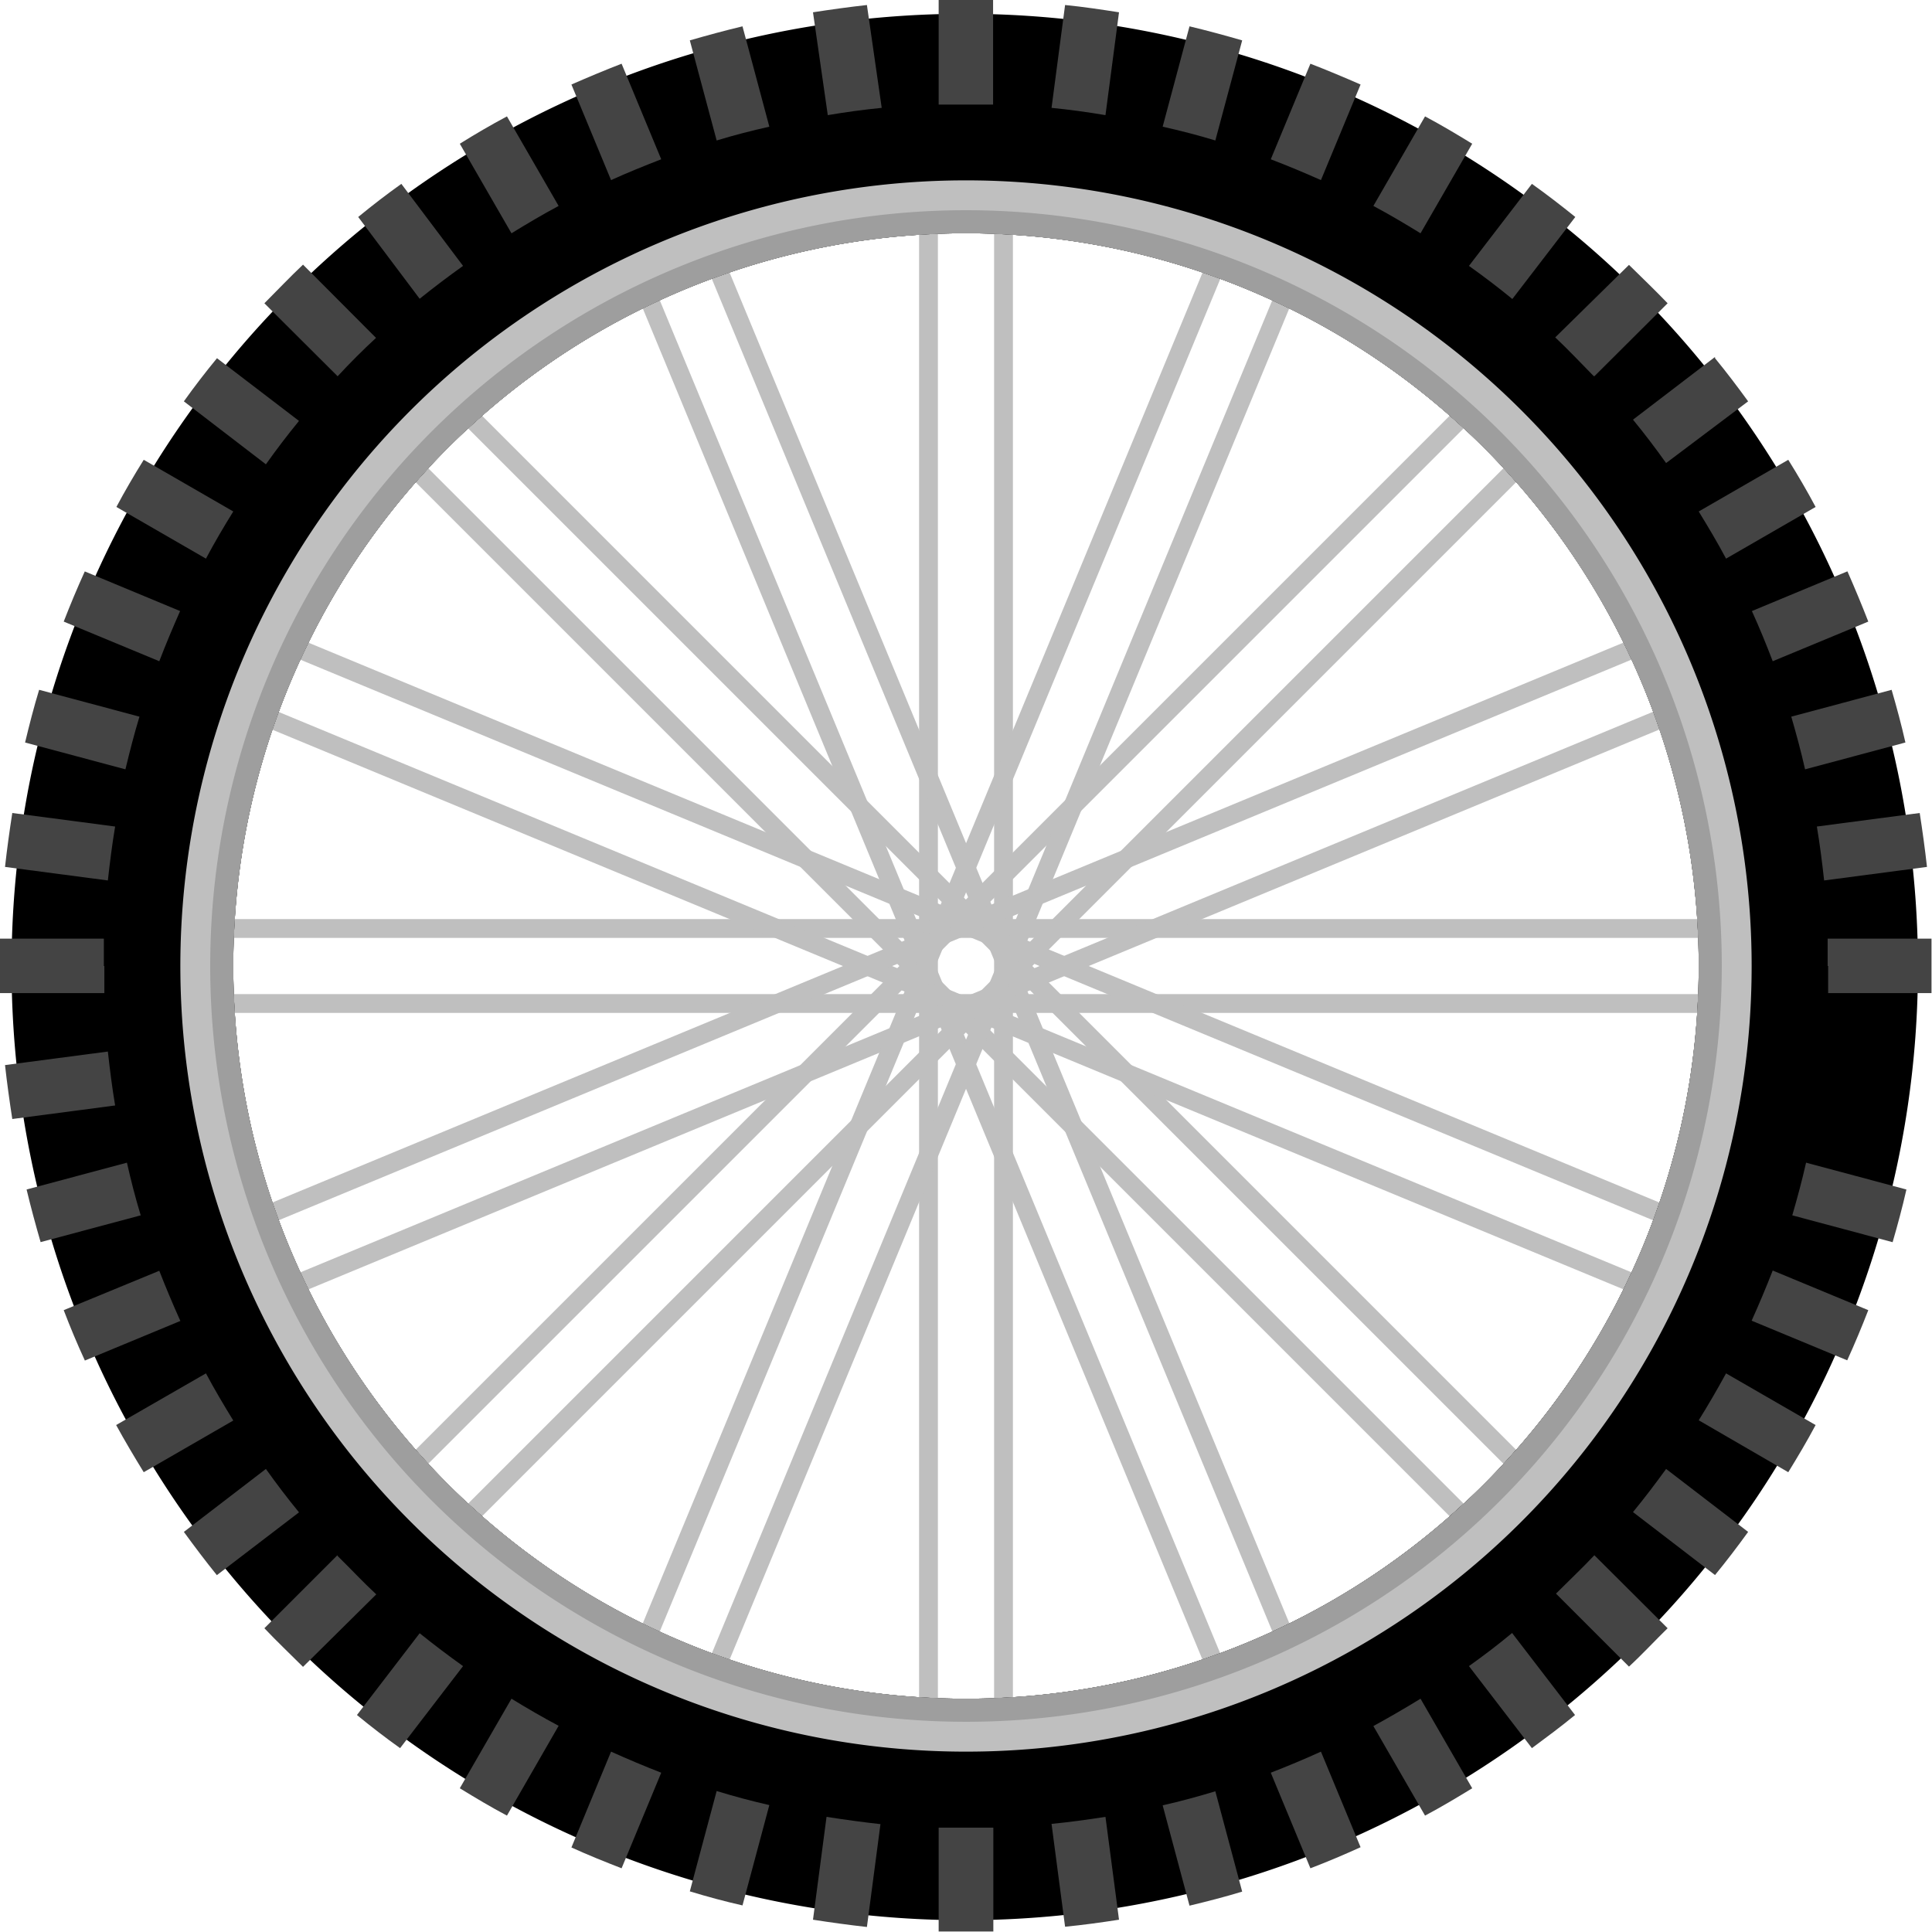
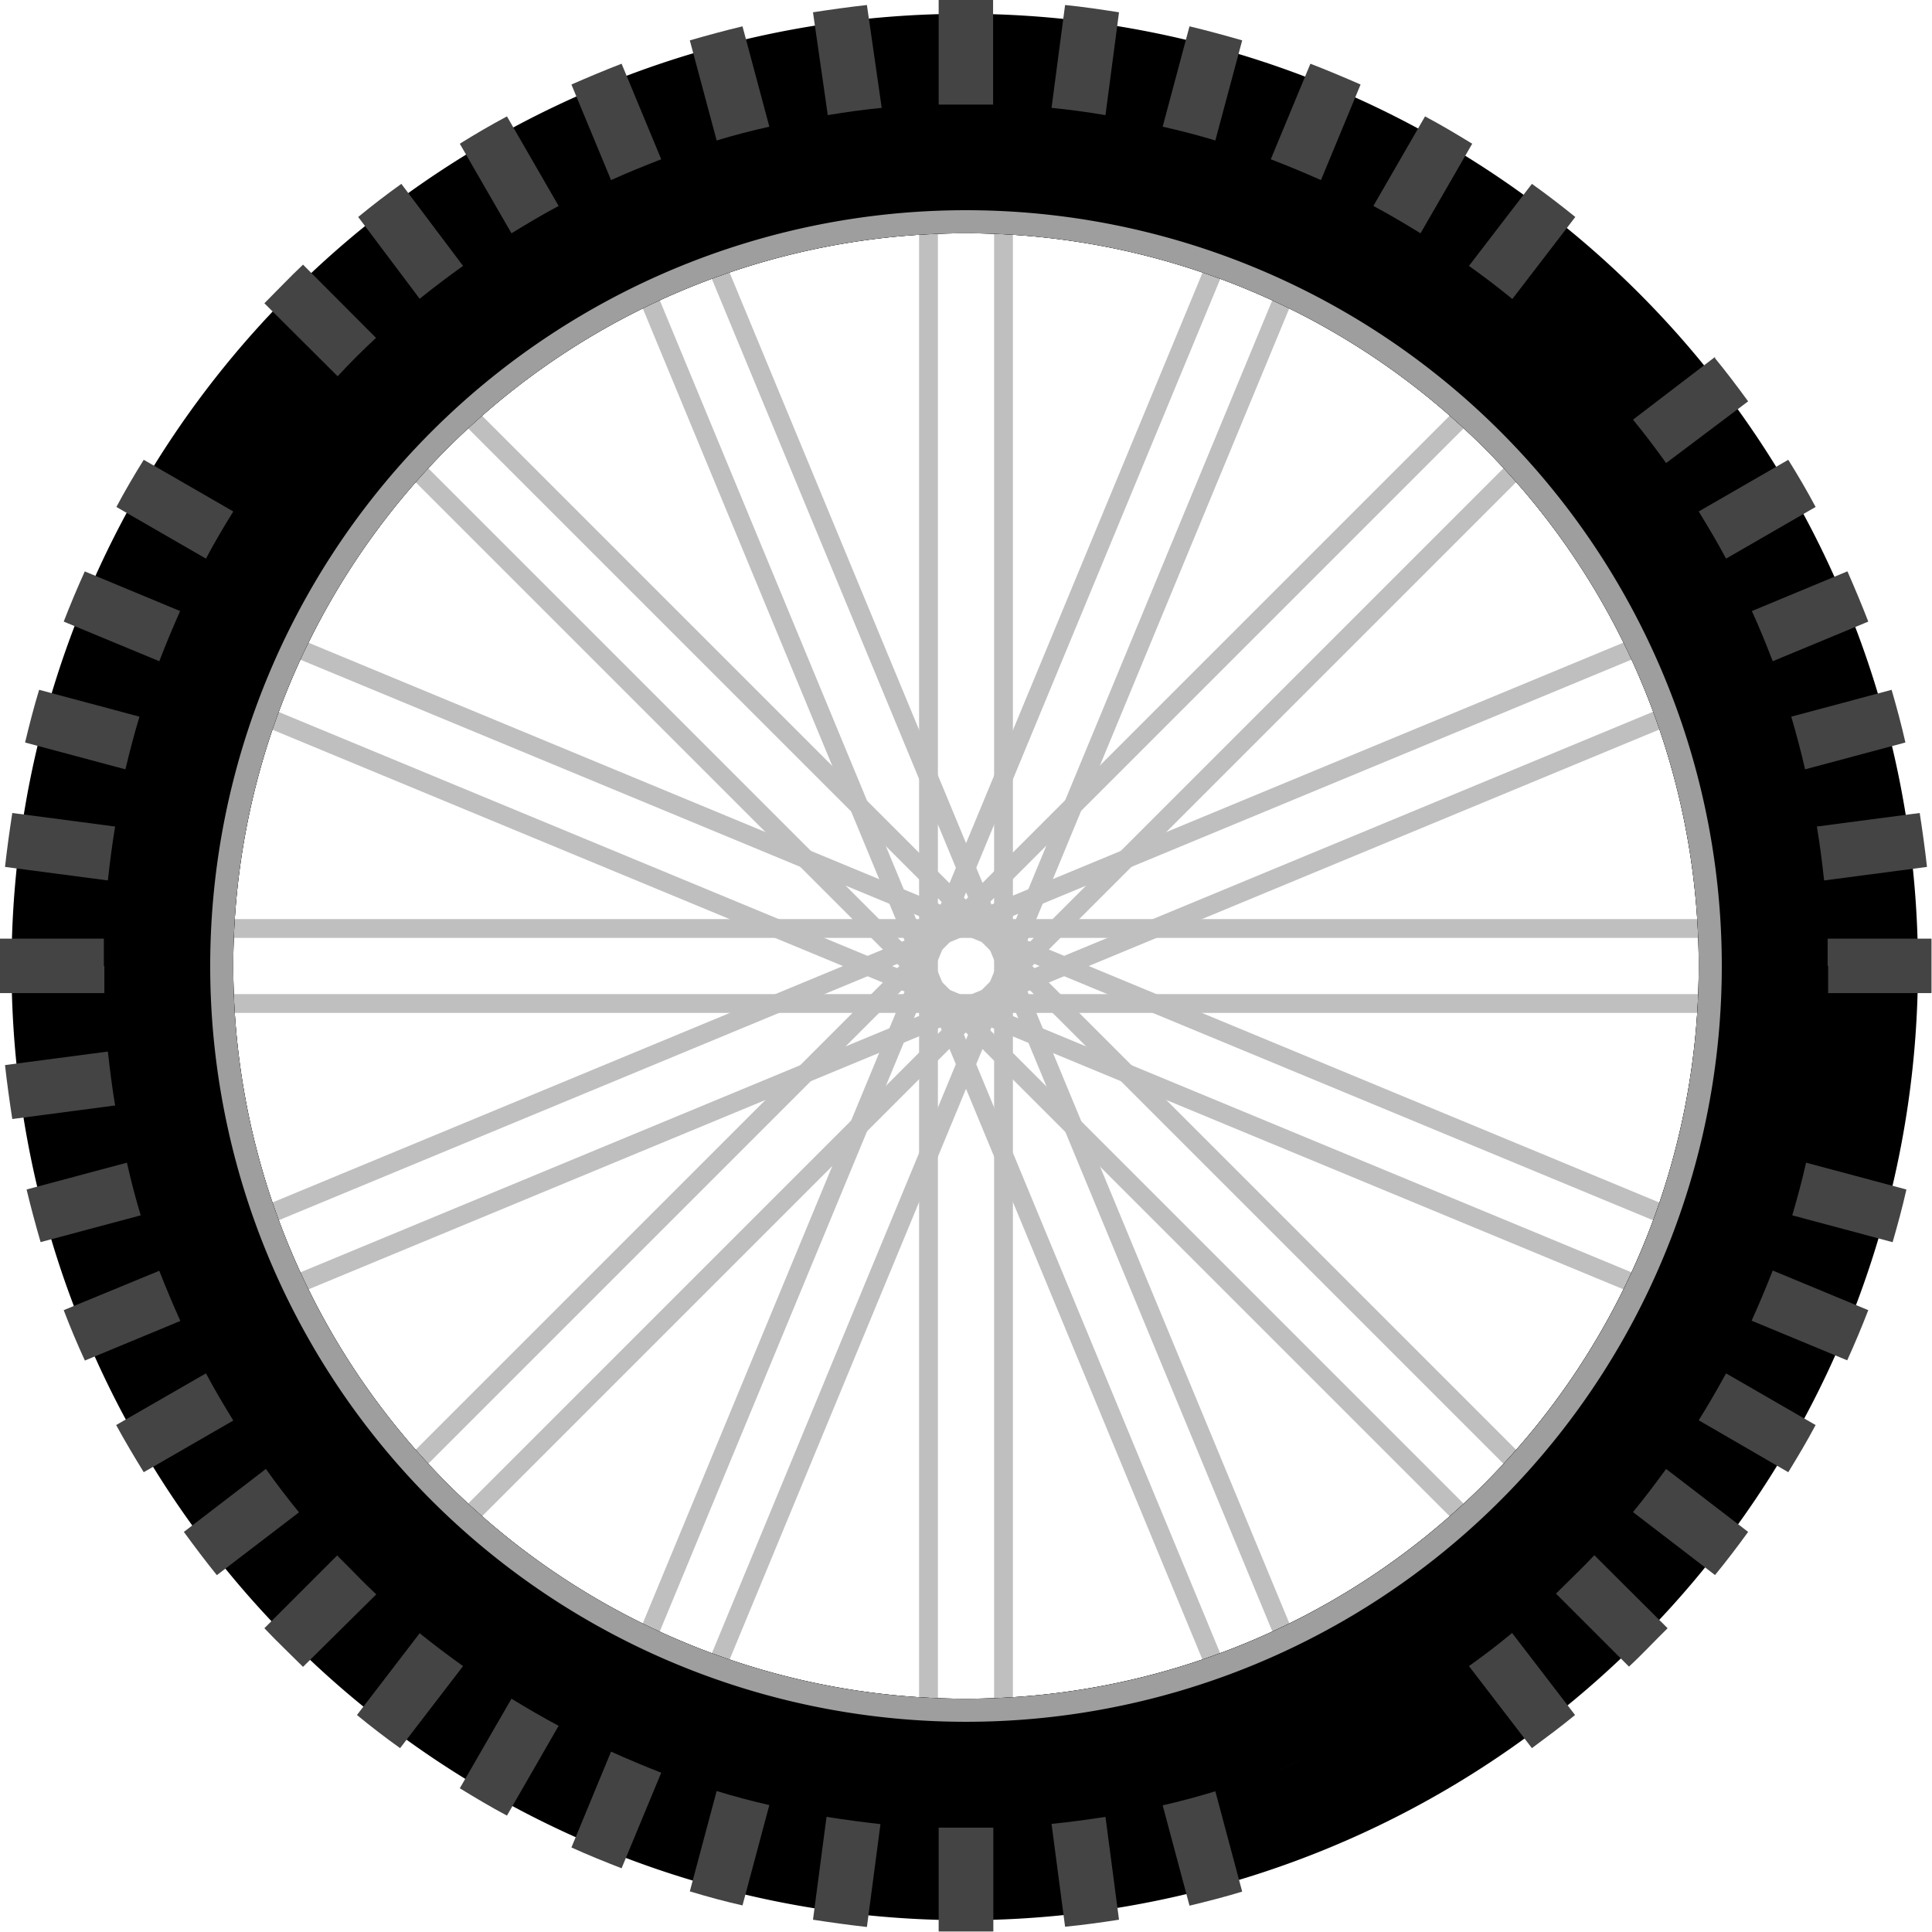
<svg xmlns="http://www.w3.org/2000/svg" viewBox="0 0 77.02 77.02">
  <g id="Layer_2" data-name="Layer 2">
    <g id="Group_43378" data-name="Group 43378">
      <rect id="Rectangle_18851" data-name="Rectangle 18851" x="8.3" y="39.63" width="60.43" height="0.75" style="fill:#bfbfbf" />
      <rect id="Rectangle_18852" data-name="Rectangle 18852" x="8.3" y="36.64" width="60.43" height="0.75" style="fill:#bfbfbf" />
      <rect id="Rectangle_18853" data-name="Rectangle 18853" x="39.63" y="8.3" width="0.75" height="60.43" style="fill:#bfbfbf" />
      <rect id="Rectangle_18854" data-name="Rectangle 18854" x="36.64" y="8.3" width="0.75" height="60.43" style="fill:#bfbfbf" />
      <rect id="Rectangle_18855" data-name="Rectangle 18855" x="39.53" y="7.72" width="0.75" height="60.44" transform="translate(-11.49 18.17) rotate(-22.51)" style="fill:#bfbfbf" />
      <rect id="Rectangle_18856" data-name="Rectangle 18856" x="36.75" y="8.87" width="0.75" height="60.43" transform="translate(-12.13 17.18) rotate(-22.5)" style="fill:#bfbfbf" />
      <rect id="Rectangle_18857" data-name="Rectangle 18857" x="39.19" y="7.24" width="0.75" height="60.43" transform="translate(-14.89 38.95) rotate(-45)" style="fill:#bfbfbf" />
      <rect id="Rectangle_18858" data-name="Rectangle 18858" x="37.07" y="9.35" width="0.75" height="60.43" transform="translate(-17.01 38.07) rotate(-45)" style="fill:#bfbfbf" />
      <rect id="Rectangle_18859" data-name="Rectangle 18859" x="38.71" y="6.91" width="0.75" height="60.44" transform="translate(-10.18 59.02) rotate(-67.49)" style="fill:#bfbfbf" />
      <rect id="Rectangle_18860" data-name="Rectangle 18860" x="37.56" y="9.68" width="0.75" height="60.43" transform="translate(-13.44 59.68) rotate(-67.5)" style="fill:#bfbfbf" />
      <rect id="Rectangle_18861" data-name="Rectangle 18861" x="8.87" y="39.51" width="60.44" height="0.75" transform="translate(-12.29 18.01) rotate(-22.51)" style="fill:#bfbfbf" />
      <rect id="Rectangle_18862" data-name="Rectangle 18862" x="7.72" y="36.74" width="60.44" height="0.75" transform="translate(-11.32 17.36) rotate(-22.51)" style="fill:#bfbfbf" />
      <rect id="Rectangle_18863" data-name="Rectangle 18863" x="9.35" y="39.19" width="60.43" height="0.75" transform="translate(-16.39 39.57) rotate(-45)" style="fill:#bfbfbf" />
      <rect id="Rectangle_18864" data-name="Rectangle 18864" x="7.23" y="37.07" width="60.43" height="0.75" transform="translate(-15.51 37.45) rotate(-45)" style="fill:#bfbfbf" />
      <rect id="Rectangle_18865" data-name="Rectangle 18865" x="9.68" y="38.71" width="60.43" height="0.75" transform="translate(-11.48 60.98) rotate(-67.5)" style="fill:#bfbfbf" />
      <rect id="Rectangle_18866" data-name="Rectangle 18866" x="6.91" y="37.56" width="60.44" height="0.75" transform="translate(-12.13 57.71) rotate(-67.49)" style="fill:#bfbfbf" />
      <path id="Path_223045" data-name="Path 223045" d="M38.51.55a38,38,0,1,0,37.95,38h0A38,38,0,0,0,38.51.55m0,67.17A29.21,29.21,0,1,1,67.72,38.51,29.22,29.22,0,0,1,38.51,67.72h0" />
      <path id="Path_223046" data-name="Path 223046" d="M38.51,5.67A32.84,32.84,0,1,0,71.34,38.51,32.84,32.84,0,0,0,38.51,5.67h0m0,62.05A29.21,29.21,0,1,1,67.72,38.51,29.21,29.21,0,0,1,38.51,67.72" />
-       <path id="Path_223047" data-name="Path 223047" d="M38.51,7.19A31.32,31.32,0,1,0,69.83,38.51,31.32,31.32,0,0,0,38.51,7.19m0,60.53A29.21,29.21,0,1,1,67.72,38.51,29.21,29.21,0,0,1,38.51,67.72h0" style="fill:#bfbfbf" />
      <path id="Path_223048" data-name="Path 223048" d="M38.51,8.38A30.13,30.13,0,1,0,68.64,38.51h0A30.13,30.13,0,0,0,38.51,8.38m0,59.34A29.21,29.21,0,1,1,67.72,38.51,29.21,29.21,0,0,1,38.51,67.72h0" style="fill:#9e9e9e" />
      <path id="Path_223049" data-name="Path 223049" d="M49.52,1.61c-.69-.2-1.39-.39-2.1-.56l-1.07,4c.71.16,1.41.34,2.1.55Z" style="fill:#444" />
      <path id="Path_223050" data-name="Path 223050" d="M44.61.49C43.9.38,43.18.27,42.46.2l-.54,4.1c.72.07,1.44.17,2.15.29Z" style="fill:#444" />
      <path id="Path_223051" data-name="Path 223051" d="M37.42,0V4.17c.36,0,.73,0,1.09,0l1.08,0V0L38.51,0,37.42,0" style="fill:#444" />
      <path id="Path_223052" data-name="Path 223052" d="M33,4.59c.71-.12,1.43-.22,2.15-.29L34.56.2c-.72.08-1.44.18-2.15.29Z" style="fill:#444" />
      <path id="Path_223053" data-name="Path 223053" d="M28.57,5.6c.69-.21,1.39-.39,2.1-.55l-1.07-4c-.71.17-1.41.36-2.1.56Z" style="fill:#444" />
      <path id="Path_223054" data-name="Path 223054" d="M24.36,7.18c.66-.3,1.33-.57,2-.83L24.78,2.54c-.67.26-1.34.54-2,.83Z" style="fill:#444" />
      <path id="Path_223055" data-name="Path 223055" d="M20.39,9.3c.62-.38,1.24-.75,1.88-1.09L20.21,4.64c-.64.34-1.27.71-1.88,1.09Z" style="fill:#444" />
      <path id="Path_223056" data-name="Path 223056" d="M16.73,11.91c.56-.45,1.14-.89,1.73-1.31L16,7.33c-.59.42-1.16.86-1.72,1.32Z" style="fill:#444" />
      <path id="Path_223057" data-name="Path 223057" d="M13.46,15q.73-.79,1.53-1.53l-2.91-2.92c-.53.5-1,1-1.54,1.54Z" style="fill:#444" />
-       <path id="Path_223058" data-name="Path 223058" d="M7.33,16l3.27,2.51c.42-.59.86-1.17,1.32-1.73l-3.27-2.5c-.46.56-.9,1.13-1.32,1.72" style="fill:#444" />
      <path id="Path_223059" data-name="Path 223059" d="M8.21,22.27c.34-.64.71-1.27,1.09-1.88L5.73,18.33c-.38.61-.75,1.24-1.09,1.88Z" style="fill:#444" />
      <path id="Path_223060" data-name="Path 223060" d="M6.35,26.36c.26-.68.54-1.34.83-2l-3.8-1.58c-.3.66-.58,1.33-.84,2Z" style="fill:#444" />
      <path id="Path_223061" data-name="Path 223061" d="M5,30.67c.17-.71.35-1.41.56-2.1l-4-1.07c-.21.69-.39,1.39-.56,2.1Z" style="fill:#444" />
      <path id="Path_223062" data-name="Path 223062" d="M4.3,35.1c.08-.72.17-1.44.29-2.15l-4.1-.54c-.11.71-.21,1.43-.29,2.15Z" style="fill:#444" />
      <path id="Path_223063" data-name="Path 223063" d="M4.14,38.51c0-.37,0-.72,0-1.09H0c0,.36,0,.72,0,1.09s0,.72,0,1.08H4.16c0-.36,0-.72,0-1.08" style="fill:#444" />
      <path id="Path_223064" data-name="Path 223064" d="M.49,44.61l4.1-.54c-.12-.71-.21-1.43-.29-2.15l-4.1.54c.08.72.18,1.44.29,2.15" style="fill:#444" />
      <path id="Path_223065" data-name="Path 223065" d="M1.61,49.52l4-1.07c-.21-.69-.39-1.39-.55-2.1l-4,1.07c.17.71.36,1.41.56,2.1" style="fill:#444" />
      <path id="Path_223066" data-name="Path 223066" d="M3.38,54.24l3.81-1.58q-.45-1-.84-2L2.54,52.23c.26.68.54,1.35.84,2" style="fill:#444" />
      <path id="Path_223067" data-name="Path 223067" d="M5.73,58.69,9.3,56.63c-.38-.62-.75-1.24-1.09-1.88L4.63,56.81c.35.64.72,1.26,1.1,1.88" style="fill:#444" />
      <path id="Path_223068" data-name="Path 223068" d="M8.65,62.79l3.27-2.5c-.46-.56-.9-1.14-1.32-1.73L7.33,61.07c.43.59.86,1.16,1.32,1.73" style="fill:#444" />
      <path id="Path_223069" data-name="Path 223069" d="M13.45,62l-2.91,2.91c.5.53,1,1,1.54,1.54L15,63.56c-.53-.49-1-1-1.54-1.53" style="fill:#444" />
      <path id="Path_223070" data-name="Path 223070" d="M14.23,68.37c.56.46,1.13.9,1.72,1.32l2.51-3.27c-.59-.42-1.17-.86-1.73-1.31Z" style="fill:#444" />
      <path id="Path_223071" data-name="Path 223071" d="M18.33,71.29c.62.38,1.24.75,1.88,1.09l2.06-3.58c-.64-.34-1.26-.7-1.88-1.08Z" style="fill:#444" />
      <path id="Path_223072" data-name="Path 223072" d="M22.78,73.65c.66.3,1.33.57,2,.83l1.58-3.81q-1-.39-2-.84Z" style="fill:#444" />
      <path id="Path_223073" data-name="Path 223073" d="M27.5,75.4c.69.21,1.39.4,2.1.56l1.07-4c-.71-.16-1.41-.35-2.1-.56Z" style="fill:#444" />
      <path id="Path_223074" data-name="Path 223074" d="M32.41,76.53c.71.11,1.43.21,2.15.29l.54-4.1c-.72-.08-1.44-.18-2.15-.29Z" style="fill:#444" />
      <path id="Path_223075" data-name="Path 223075" d="M39.6,77V72.86l-1.09,0-1.09,0V77l1.09,0,1.09,0" style="fill:#444" />
      <path id="Path_223076" data-name="Path 223076" d="M44.07,72.43c-.71.11-1.43.21-2.15.28l.54,4.1c.72-.07,1.44-.17,2.15-.28Z" style="fill:#444" />
      <path id="Path_223077" data-name="Path 223077" d="M48.45,71.41c-.69.21-1.39.4-2.1.56l1.07,4c.71-.17,1.41-.35,2.1-.56Z" style="fill:#444" />
-       <path id="Path_223078" data-name="Path 223078" d="M52.66,69.83c-.66.3-1.33.58-2,.84l1.58,3.81c.68-.26,1.34-.54,2-.84Z" style="fill:#444" />
-       <path id="Path_223079" data-name="Path 223079" d="M56.63,67.72c-.62.38-1.24.74-1.88,1.09l2.06,3.57c.64-.34,1.26-.71,1.88-1.09Z" style="fill:#444" />
+       <path id="Path_223078" data-name="Path 223078" d="M52.66,69.83c-.66.3-1.33.58-2,.84c.68-.26,1.34-.54,2-.84Z" style="fill:#444" />
      <path id="Path_223080" data-name="Path 223080" d="M60.28,65.1c-.55.46-1.13.9-1.72,1.32l2.51,3.27c.58-.43,1.16-.86,1.72-1.32Z" style="fill:#444" />
      <path id="Path_223081" data-name="Path 223081" d="M63.56,62c-.49.52-1,1-1.53,1.53l2.91,2.91c.53-.49,1-1,1.54-1.53Z" style="fill:#444" />
      <path id="Path_223082" data-name="Path 223082" d="M69.69,61.07l-3.27-2.51c-.42.58-.86,1.16-1.32,1.72l3.27,2.51c.46-.56.9-1.14,1.32-1.72" style="fill:#444" />
      <path id="Path_223083" data-name="Path 223083" d="M68.81,54.75c-.35.64-.71,1.26-1.09,1.87l3.57,2.07c.38-.62.75-1.24,1.09-1.88Z" style="fill:#444" />
      <path id="Path_223084" data-name="Path 223084" d="M70.67,50.65q-.39,1-.84,2l3.81,1.58c.3-.66.58-1.33.84-2Z" style="fill:#444" />
      <path id="Path_223085" data-name="Path 223085" d="M72,46.35c-.16.71-.35,1.41-.55,2.1l4,1.07c.2-.69.39-1.39.55-2.1Z" style="fill:#444" />
      <path id="Path_223087" data-name="Path 223087" d="M72.88,38.51c0,.36,0,.72,0,1.08H77c0-.36,0-.72,0-1.08s0-.73,0-1.09H72.86c0,.37,0,.72,0,1.09" style="fill:#444" />
      <path id="Path_223088" data-name="Path 223088" d="M76.53,32.41l-4.1.54c.12.71.21,1.43.29,2.15l4.1-.54c-.08-.72-.18-1.44-.29-2.15" style="fill:#444" />
      <path id="Path_223089" data-name="Path 223089" d="M75.41,27.5l-4,1.07c.2.69.39,1.39.55,2.1l4-1.07c-.16-.71-.35-1.41-.55-2.1" style="fill:#444" />
      <path id="Path_223090" data-name="Path 223090" d="M73.64,22.78l-3.8,1.58c.3.66.57,1.32.83,2l3.81-1.58c-.26-.67-.54-1.34-.83-2" style="fill:#444" />
      <path id="Path_223091" data-name="Path 223091" d="M72.38,20.21c-.34-.64-.71-1.27-1.09-1.88l-3.57,2.06c.38.62.75,1.24,1.09,1.88Z" style="fill:#444" />
      <path id="Path_223092" data-name="Path 223092" d="M68.37,14.23l-3.27,2.5c.46.56.9,1.14,1.32,1.73L69.69,16c-.43-.59-.86-1.16-1.32-1.72" style="fill:#444" />
-       <path id="Path_223093" data-name="Path 223093" d="M63.56,15l2.92-2.91c-.5-.52-1-1-1.54-1.53L62,13.45c.53.5,1,1,1.53,1.54" style="fill:#444" />
      <path id="Path_223094" data-name="Path 223094" d="M62.8,8.65c-.57-.46-1.14-.9-1.73-1.32L58.56,10.6c.59.42,1.17.86,1.73,1.32Z" style="fill:#444" />
      <path id="Path_223095" data-name="Path 223095" d="M58.69,5.73c-.62-.38-1.24-.75-1.88-1.09L54.75,8.21c.64.34,1.26.71,1.88,1.09Z" style="fill:#444" />
      <path id="Path_223096" data-name="Path 223096" d="M54.24,3.37c-.66-.29-1.33-.57-2-.83L50.66,6.35c.68.26,1.35.54,2,.83Z" style="fill:#444" />
    </g>
  </g>
</svg>